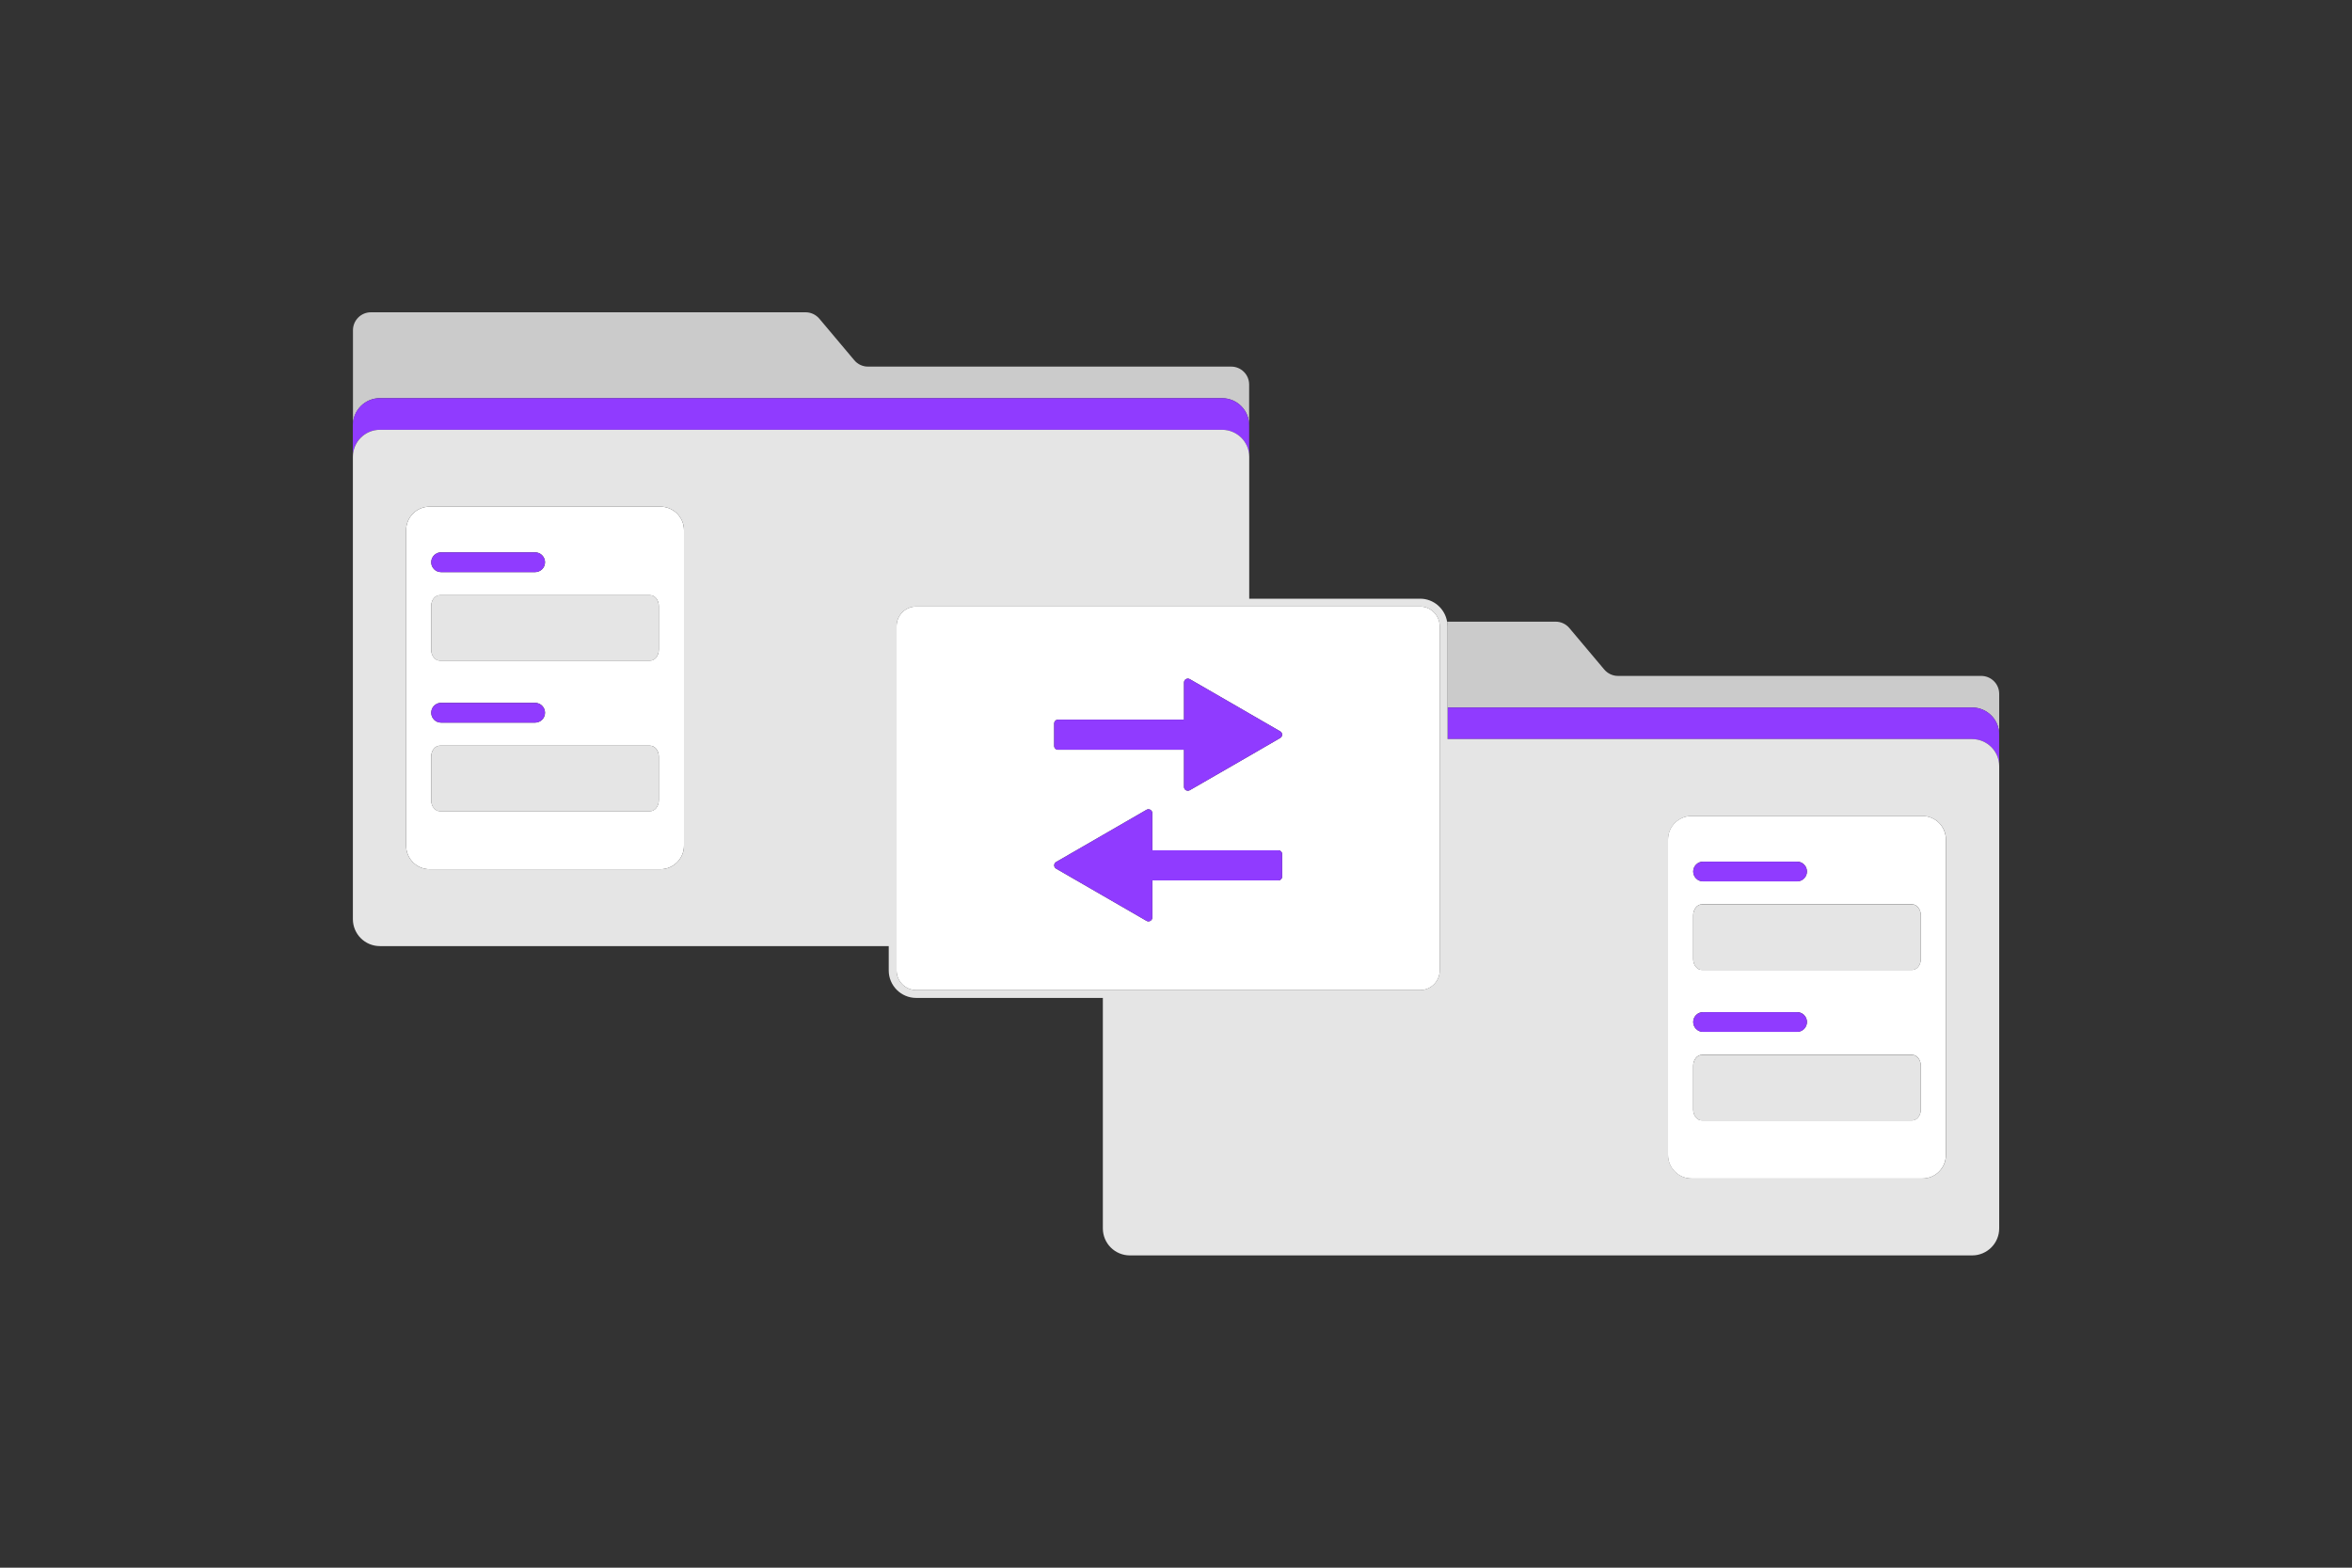
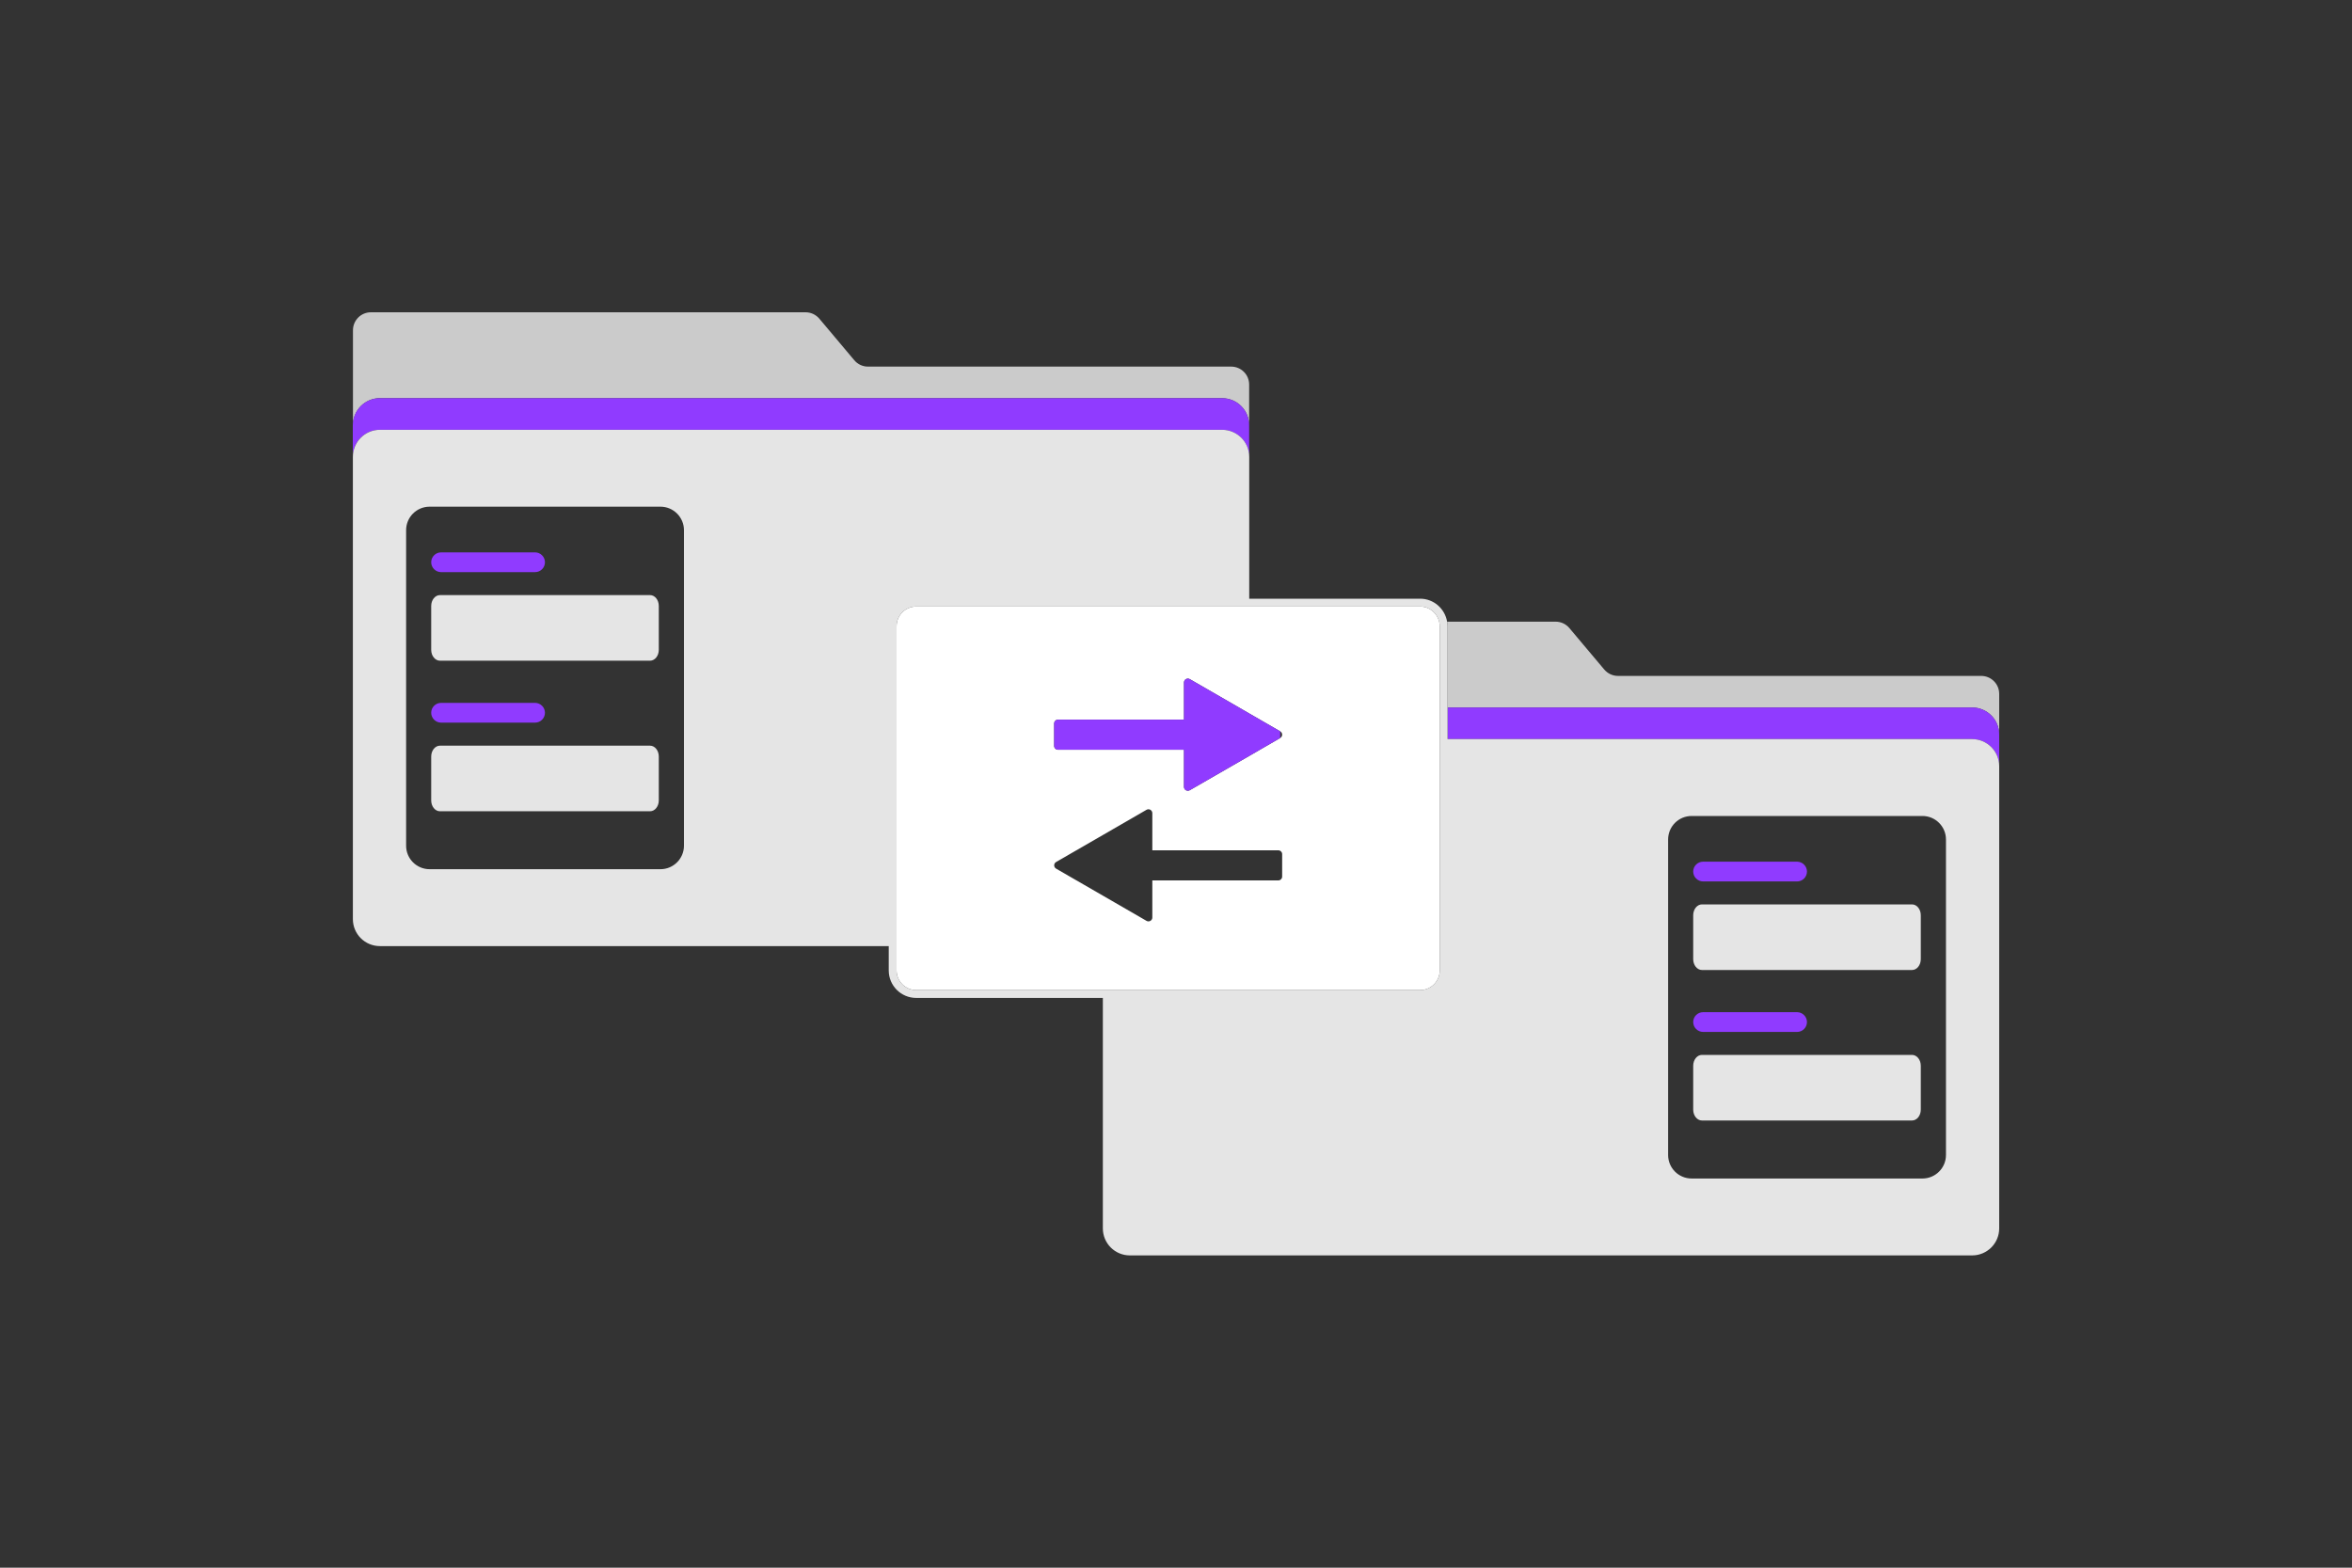
<svg xmlns="http://www.w3.org/2000/svg" version="1.1" viewBox="0 0 300 200">
  <rect x="0" y="0" width="300" height="200" fill="#333333" stroke="none" />
  <defs>
    <style>
      .cls-1 {
        fill: #e5e5e5;
      }

      .cls-2 {
        fill: #903bff;
      }

      .cls-3 {
        fill: #fff;
      }

      .cls-4 {
        fill: #cbcbcb;
      }
    </style>
  </defs>
  <g>
    <g id="Layer_1">
      <g>
        <path class="cls-4" d="M48.45,50.8h107.43c1.91,0,3.45,1.55,3.45,3.45v-5.19c0-1.27-1.03-2.29-2.29-2.29h-46.33c-.68,0-1.32-.3-1.75-.82l-4.45-5.29c-.44-.52-1.08-.82-1.75-.82h-55.45c-1.27,0-2.29,1.03-2.29,2.29v12.11c0-1.91,1.55-3.45,3.45-3.45Z" />
        <path class="cls-2" d="M48.45,54.83h107.43c1.91,0,3.45,1.55,3.45,3.45v-4.03c0-1.91-1.55-3.45-3.45-3.45H48.45c-1.91,0-3.45,1.55-3.45,3.45v4.03c0-1.91,1.55-3.45,3.45-3.45Z" />
-         <path class="cls-3" d="M84.24,64.64h-29.44c-1.66,0-3,1.34-3,3v40.25c0,1.66,1.34,3,3,3h29.44c1.65,0,3-1.34,3-3v-40.25c0-1.66-1.35-3-3-3ZM56.26,70.46h11.99c.7,0,1.27.57,1.27,1.27s-.57,1.26-1.27,1.26h-11.99c-.7,0-1.26-.57-1.26-1.26s.56-1.27,1.26-1.27ZM84.03,102.1c0,.77-.5,1.39-1.12,1.39h-26.79c-.62,0-1.12-.62-1.12-1.39v-5.59c0-.76.5-1.38,1.12-1.38h26.79c.62,0,1.12.62,1.12,1.38v5.59ZM55,90.93c0-.7.56-1.27,1.26-1.27h11.99c.7,0,1.27.57,1.27,1.27s-.57,1.26-1.27,1.26h-11.99c-.7,0-1.26-.56-1.26-1.26ZM84.03,82.9c0,.76-.5,1.38-1.12,1.38h-26.79c-.62,0-1.12-.62-1.12-1.38v-5.59c0-.76.5-1.38,1.12-1.38h26.79c.62,0,1.12.62,1.12,1.38v5.59Z" />
        <path class="cls-2" d="M56.26,72.99h11.99c.7,0,1.26-.57,1.26-1.26s-.57-1.26-1.26-1.26h-11.99c-.7,0-1.26.57-1.26,1.26s.57,1.26,1.26,1.26Z" />
        <path class="cls-1" d="M82.91,75.92h-26.79c-.62,0-1.12.62-1.12,1.39v5.59c0,.77.5,1.39,1.12,1.39h26.79c.62,0,1.12-.62,1.12-1.39v-5.59c0-.77-.5-1.39-1.12-1.39Z" />
        <path class="cls-2" d="M68.25,92.19c.7,0,1.26-.57,1.26-1.26s-.57-1.26-1.26-1.26h-11.99c-.7,0-1.26.57-1.26,1.26s.57,1.26,1.26,1.26h11.99Z" />
        <path class="cls-1" d="M82.91,95.13h-26.79c-.62,0-1.12.62-1.12,1.39v5.59c0,.77.5,1.39,1.12,1.39h26.79c.62,0,1.12-.62,1.12-1.39v-5.59c0-.77-.5-1.39-1.12-1.39Z" />
        <path class="cls-4" d="M255,88.52v5.19c0-1.91-1.55-3.45-3.45-3.45h-66.91v-10.38c0-.2-.03-.39-.06-.57h13.84c.67,0,1.31.29,1.75.81l4.45,5.29c.44.52,1.08.82,1.75.82h46.33c1.27,0,2.3,1.02,2.3,2.29Z" />
        <path class="cls-2" d="M255,93.71v4.03c0-1.9-1.55-3.45-3.45-3.45h-66.91v-4.03h66.91c1.9,0,3.45,1.54,3.45,3.45Z" />
        <path class="cls-1" d="M251.55,94.29h-66.91v-14.41c0-.2-.03-.39-.06-.57-.28-1.66-1.71-2.93-3.44-2.93h-21.8v-18.1c0-1.9-1.55-3.45-3.46-3.45H48.46c-1.91,0-3.45,1.55-3.45,3.45v58.97c0,1.91,1.54,3.45,3.45,3.45h64.9v3.11c0,1.93,1.57,3.5,3.5,3.5h23.81v29.4c0,1.91,1.54,3.45,3.45,3.45h107.43c1.9,0,3.45-1.54,3.45-3.45v-58.97c0-1.9-1.55-3.45-3.45-3.45ZM87.24,107.89c0,1.66-1.35,3-3,3h-29.44c-1.66,0-3-1.34-3-3v-40.25c0-1.66,1.34-3,3-3h29.44c1.65,0,3,1.34,3,3v40.25ZM183.64,123.81c0,1.38-1.12,2.5-2.5,2.5h-64.28c-1.37,0-2.5-1.12-2.5-2.5v-43.93c0-1.38,1.13-2.5,2.5-2.5h64.28c1.18,0,2.16.82,2.43,1.93.04.18.07.37.07.57v43.93ZM248.21,147.35c0,1.66-1.35,3-3,3h-29.44c-1.66,0-3-1.34-3-3v-40.25c0-1.66,1.34-3,3-3h29.44c1.65,0,3,1.34,3,3v40.25Z" />
-         <path class="cls-3" d="M245.2,104.1h-29.44c-1.66,0-3,1.34-3,3v40.25c0,1.66,1.34,3,3,3h29.44c1.66,0,3-1.34,3-3v-40.25c0-1.66-1.34-3-3-3ZM217.23,109.92h11.99c.7,0,1.26.57,1.26,1.26s-.57,1.26-1.26,1.26h-11.99c-.7,0-1.26-.57-1.26-1.26s.57-1.26,1.26-1.26ZM245,141.55c0,.77-.5,1.39-1.12,1.39h-26.79c-.62,0-1.12-.62-1.12-1.39v-5.59c0-.77.5-1.39,1.12-1.39h26.79c.62,0,1.12.62,1.12,1.39v5.59ZM215.97,130.38c0-.7.57-1.26,1.26-1.26h11.99c.7,0,1.26.57,1.26,1.26s-.57,1.26-1.26,1.26h-11.99c-.7,0-1.26-.57-1.26-1.26ZM245,122.35c0,.77-.5,1.39-1.12,1.39h-26.79c-.62,0-1.12-.62-1.12-1.39v-5.59c0-.77.5-1.39,1.12-1.39h26.79c.62,0,1.12.62,1.12,1.39v5.59Z" />
        <path class="cls-2" d="M217.23,112.45h11.99c.7,0,1.26-.57,1.26-1.26s-.57-1.26-1.26-1.26h-11.99c-.7,0-1.26.57-1.26,1.26s.57,1.26,1.26,1.26Z" />
        <path class="cls-1" d="M243.88,115.38h-26.79c-.62,0-1.12.62-1.12,1.39v5.59c0,.77.5,1.39,1.12,1.39h26.79c.62,0,1.12-.62,1.12-1.39v-5.59c0-.77-.5-1.39-1.12-1.39Z" />
        <path class="cls-2" d="M229.22,131.65c.7,0,1.26-.57,1.26-1.26s-.57-1.26-1.26-1.26h-11.99c-.7,0-1.26.57-1.26,1.26s.57,1.26,1.26,1.26h11.99Z" />
        <path class="cls-1" d="M243.88,134.58h-26.79c-.62,0-1.12.62-1.12,1.39v5.59c0,.77.5,1.39,1.12,1.39h26.79c.62,0,1.12-.62,1.12-1.39v-5.59c0-.77-.5-1.39-1.12-1.39Z" />
        <path class="cls-3" d="M183.57,79.31c-.27-1.11-1.25-1.93-2.43-1.93h-64.28c-1.37,0-2.5,1.12-2.5,2.5v43.93c0,1.38,1.13,2.5,2.5,2.5h64.28c1.38,0,2.5-1.12,2.5-2.5v-43.93c0-.2-.03-.39-.07-.57ZM134.46,92.3c0-.27.22-.49.5-.49h16.06v-4.74c0-.38.41-.62.74-.43l6.27,3.62,1.31.76,3.95,2.28c.33.19.33.66,0,.85l-.24.14-3.71,2.15-7.58,4.37c-.33.19-.74-.05-.74-.42v-4.74h-16.06c-.28,0-.5-.22-.5-.49v-2.86ZM163.54,111.83c0,.27-.22.49-.49.49h-16.07v4.74c0,.37-.41.61-.74.42l-5.57-3.22-5.96-3.44c-.33-.19-.33-.66,0-.85l5.96-3.44,5.57-3.22c.33-.19.74.05.74.43v4.74h16.07c.27,0,.49.22.49.49v2.86Z" />
-         <path class="cls-2" d="M163.54,108.97v2.86c0,.27-.22.49-.49.49h-16.07v4.74c0,.37-.41.61-.74.42l-5.57-3.22-5.96-3.44c-.33-.19-.33-.66,0-.85l5.96-3.44,5.57-3.22c.33-.19.74.05.74.43v4.74h16.07c.27,0,.49.22.49.49Z" />
-         <path class="cls-2" d="M163.29,94.15l-.24.14-3.71,2.15-7.58,4.37c-.33.19-.74-.05-.74-.42v-4.74h-16.06c-.28,0-.5-.22-.5-.49v-2.86c0-.27.22-.49.5-.49h16.06v-4.74c0-.38.41-.62.74-.43l6.27,3.62,1.31.76,3.95,2.28c.33.19.33.66,0,.85Z" />
+         <path class="cls-2" d="M163.29,94.15l-.24.14-3.71,2.15-7.58,4.37c-.33.19-.74-.05-.74-.42v-4.74h-16.06c-.28,0-.5-.22-.5-.49v-2.86c0-.27.22-.49.5-.49h16.06v-4.74c0-.38.41-.62.74-.43l6.27,3.62,1.31.76,3.95,2.28Z" />
      </g>
    </g>
  </g>
</svg>